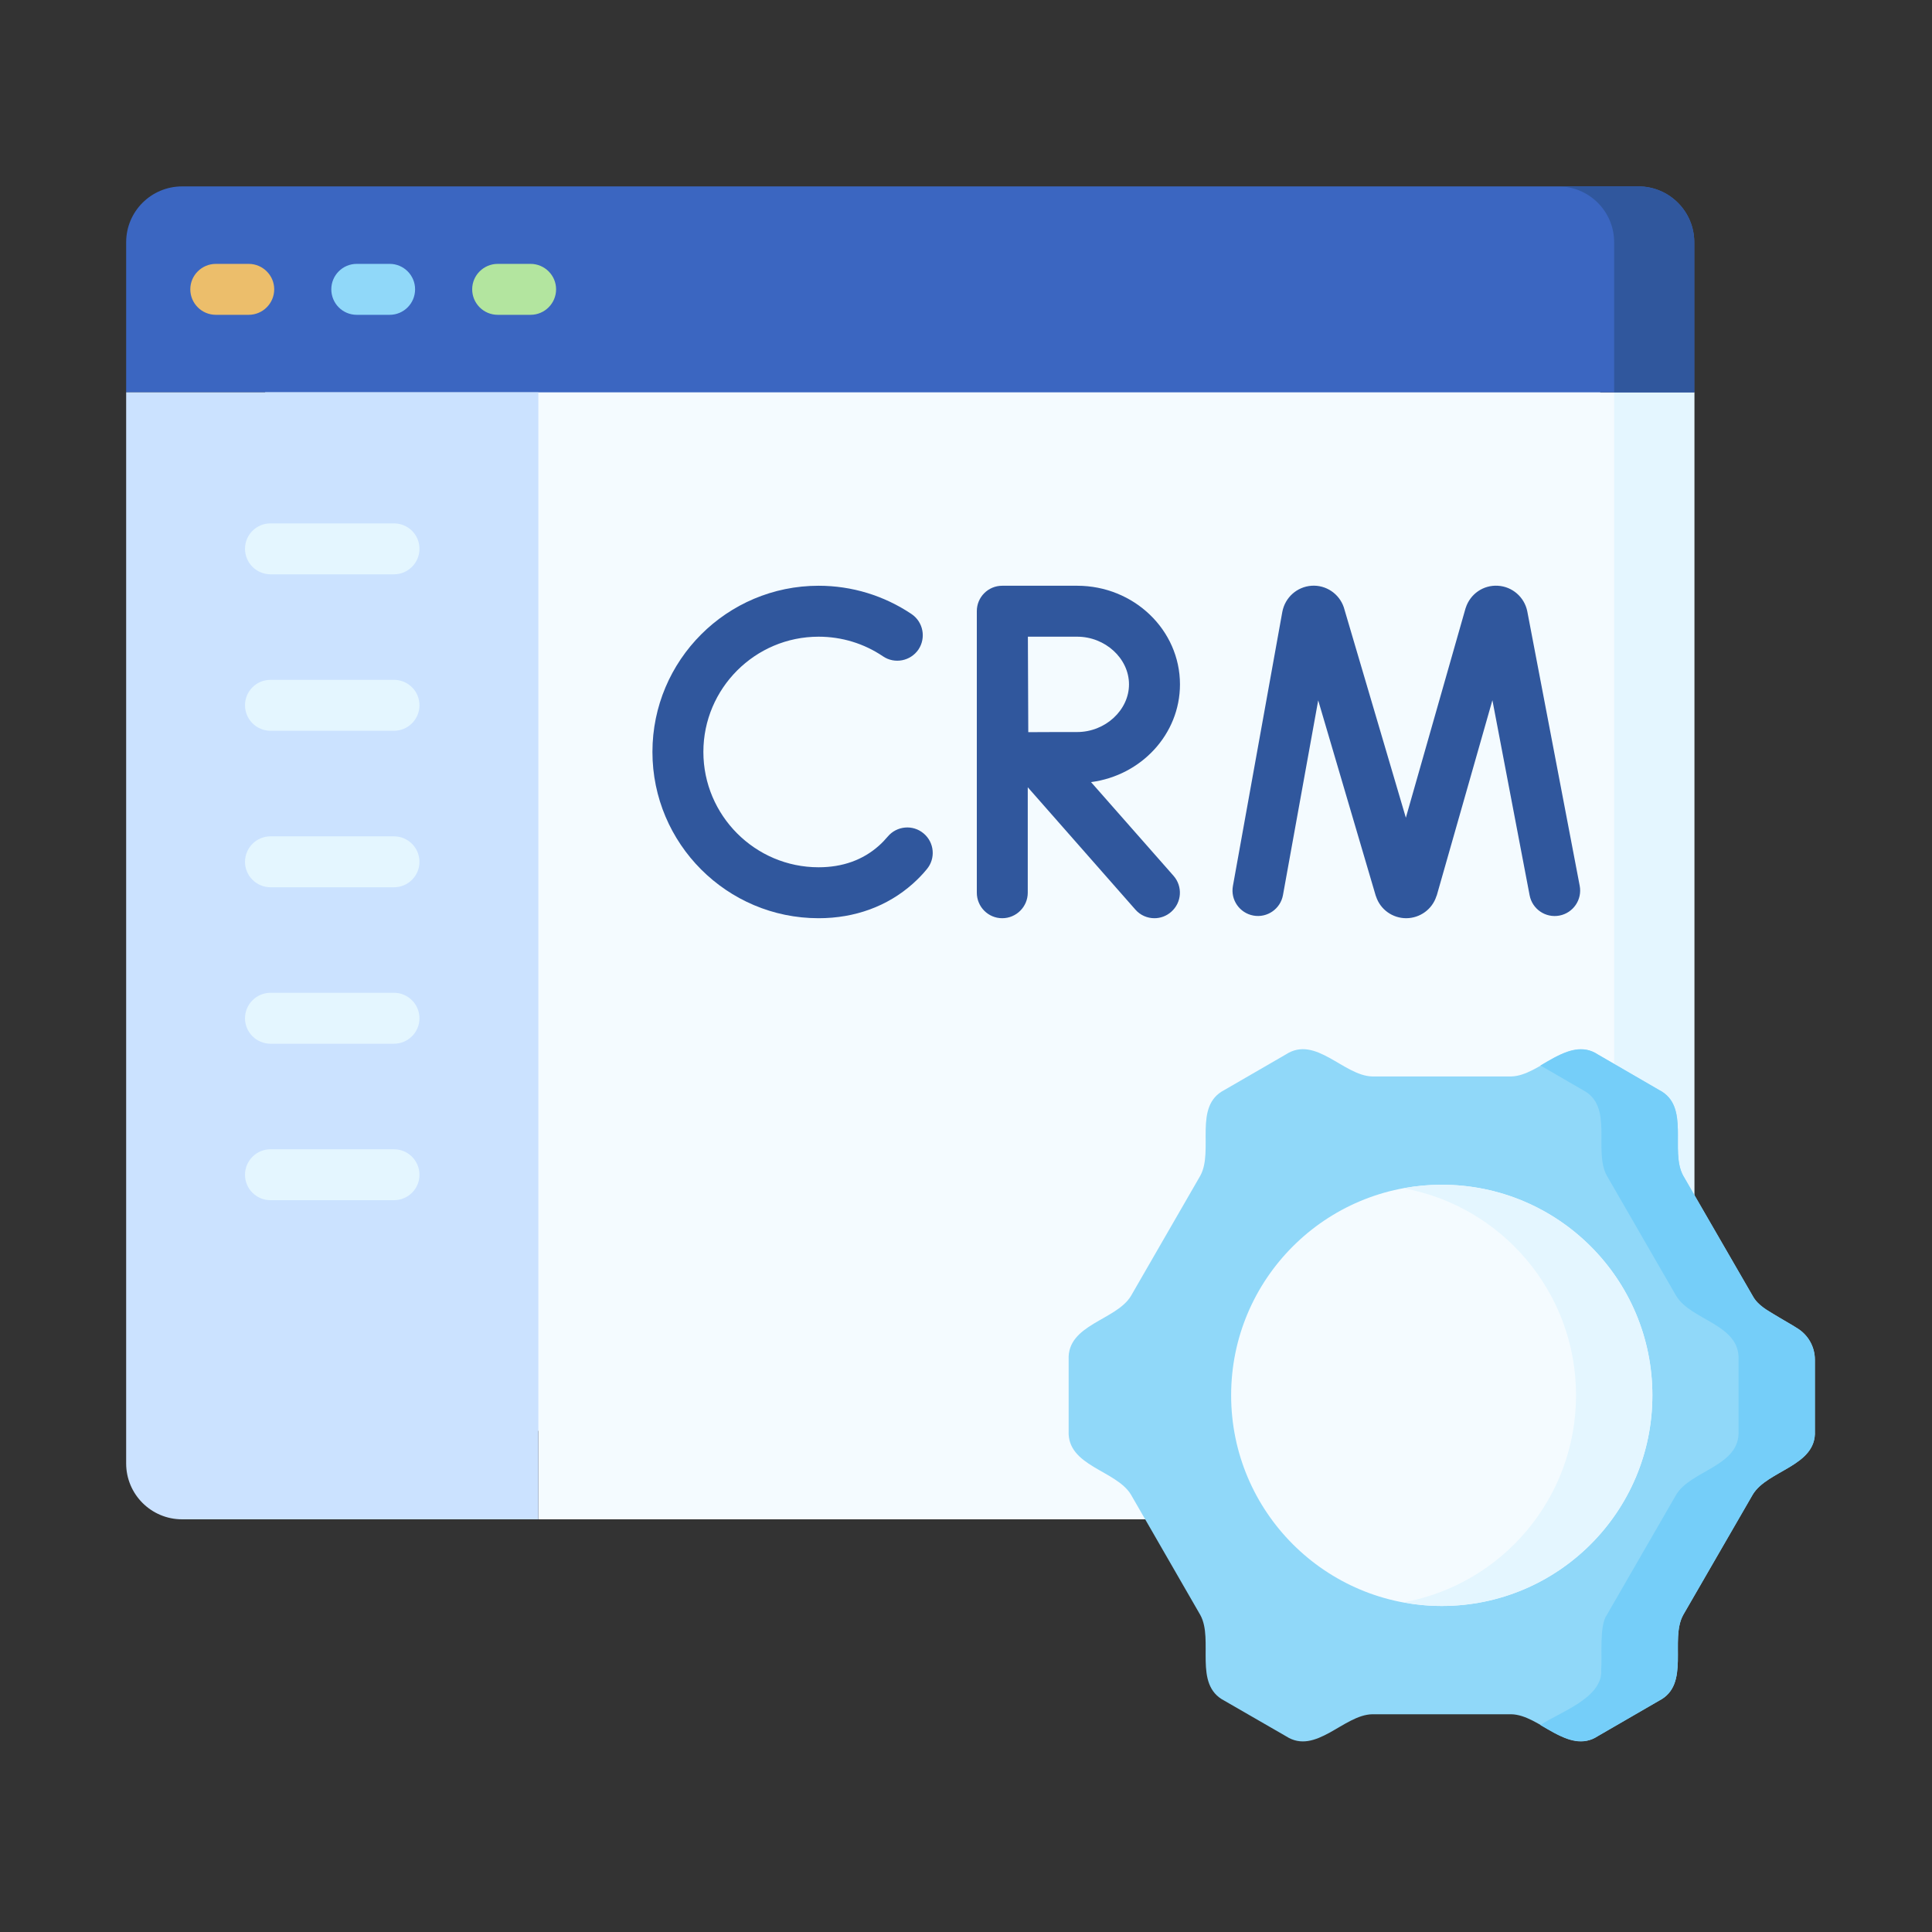
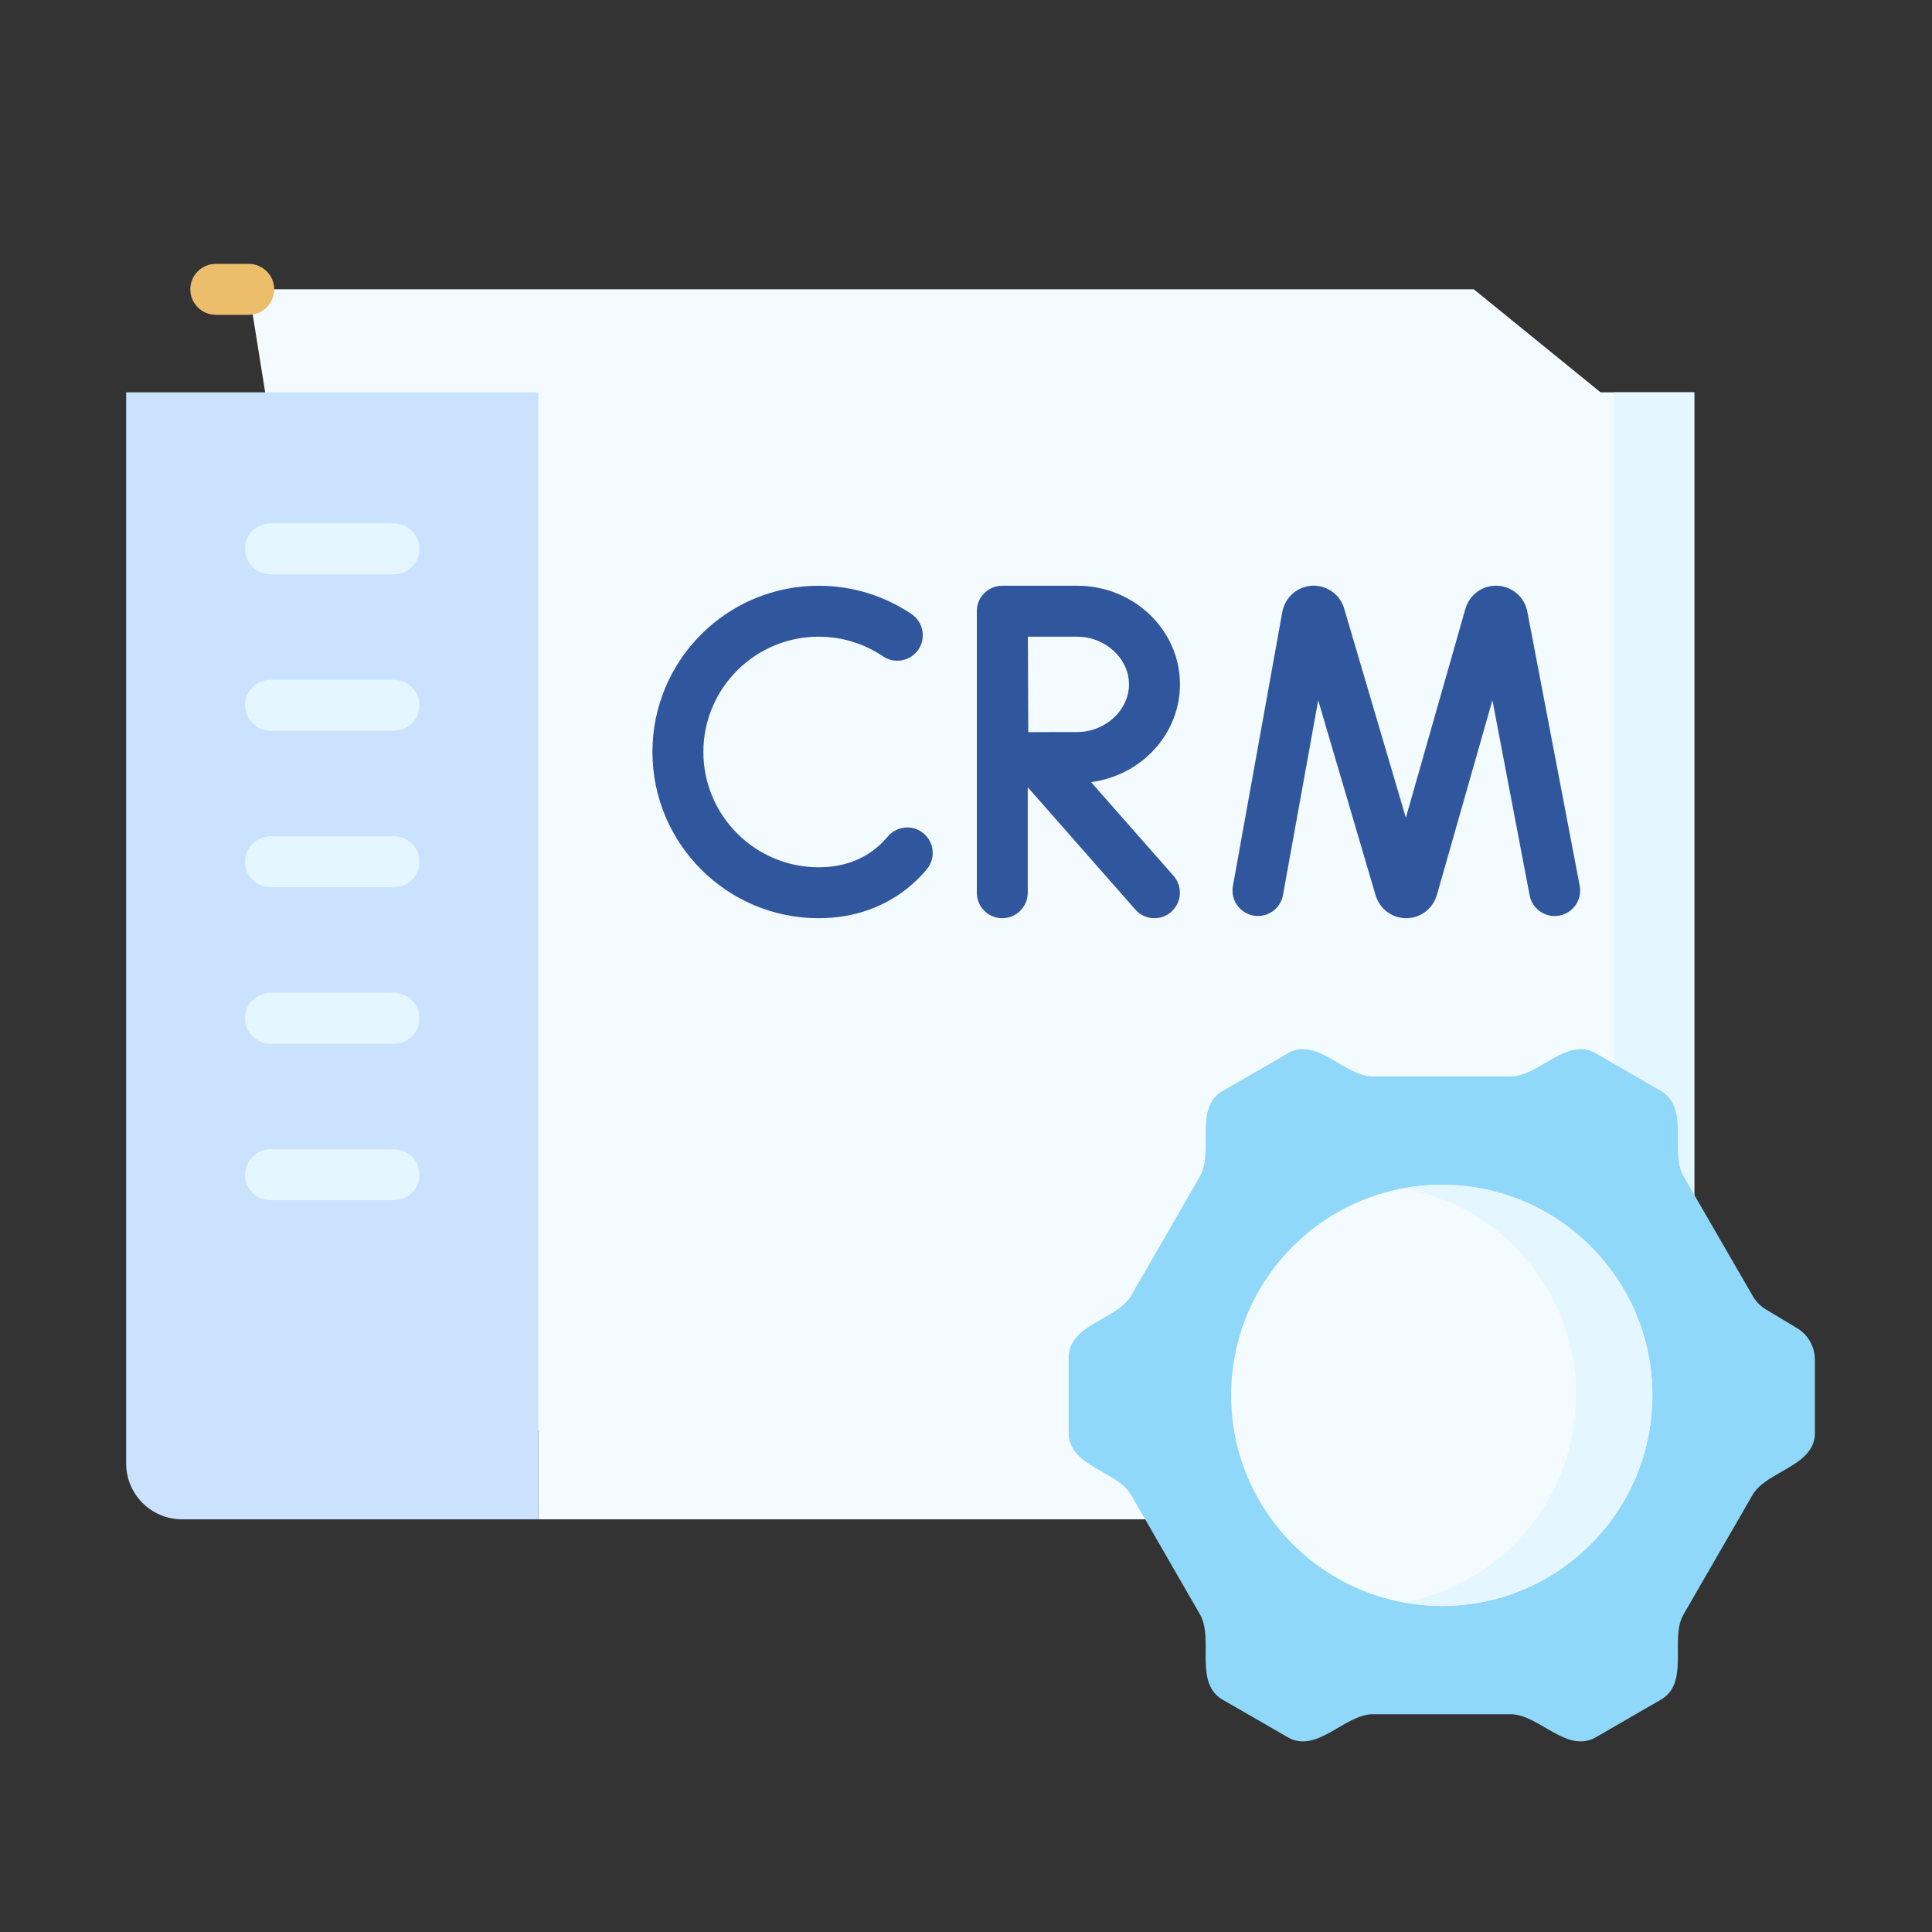
<svg xmlns="http://www.w3.org/2000/svg" width="80" viewBox="0 0 60 60" height="80" preserveAspectRatio="xMidYMid meet">
  <rect x="0" y="0" width="60" height="60" fill="#333333" stroke="none" />
  <defs>
    <clipPath id="060c1b5ffb">
-       <path d="M 3.918 5.777 L 53 5.777 L 53 13 L 3.918 13 Z M 3.918 5.777 " clip-rule="nonzero" />
-     </clipPath>
+       </clipPath>
    <clipPath id="80e119eff0">
-       <path d="M 48 5.777 L 53 5.777 L 53 13 L 48 13 Z M 48 5.777 " clip-rule="nonzero" />
-     </clipPath>
+       </clipPath>
    <clipPath id="87b32cadb6">
      <path d="M 33 32 L 56.418 32 L 56.418 54.527 L 33 54.527 Z M 33 32 " clip-rule="nonzero" />
    </clipPath>
    <clipPath id="dccf015e28">
      <path d="M 47 32 L 56.418 32 L 56.418 54.527 L 47 54.527 Z M 47 32 " clip-rule="nonzero" />
    </clipPath>
    <clipPath id="f9f65bb9b4">
      <path d="M 3.918 12 L 17 12 L 17 48 L 3.918 48 Z M 3.918 12 " clip-rule="nonzero" />
    </clipPath>
  </defs>
  <path fill="#f4fbff" d="M 50.883 47.184 L 16.719 47.184 L 16.719 44.441 L 12.961 41.723 L 7.723 8.984 L 45.77 8.984 L 49.707 12.184 L 52.617 12.184 L 52.617 45.449 C 52.617 46.406 51.84 47.184 50.883 47.184 Z M 50.883 47.184 " fill-opacity="1" fill-rule="nonzero" />
  <path fill="#e4f6ff" d="M 50.129 12.184 L 50.129 45.449 C 50.129 46.406 49.352 47.184 48.395 47.184 L 50.883 47.184 C 51.84 47.184 52.617 46.406 52.617 45.449 L 52.617 12.184 Z M 50.129 12.184 " fill-opacity="1" fill-rule="nonzero" />
  <g clip-path="url(#060c1b5ffb)">
    <path fill="#3b66c1" d="M 52.617 12.184 L 3.918 12.184 L 3.918 7.523 C 3.918 6.566 4.695 5.789 5.656 5.789 L 50.883 5.789 C 51.84 5.789 52.617 6.566 52.617 7.523 Z M 52.617 12.184 " fill-opacity="1" fill-rule="nonzero" />
  </g>
  <g clip-path="url(#80e119eff0)">
    <path fill="#30579d" d="M 50.883 5.789 L 48.395 5.789 C 49.352 5.789 50.129 6.566 50.129 7.523 L 50.129 12.184 L 52.617 12.184 L 52.617 7.523 C 52.617 6.566 51.84 5.789 50.883 5.789 Z M 50.883 5.789 " fill-opacity="1" fill-rule="nonzero" />
  </g>
  <path fill="#ecbe6b" d="M 7.723 9.777 L 6.703 9.777 C 6.266 9.777 5.91 9.422 5.91 8.984 C 5.91 8.551 6.266 8.195 6.703 8.195 L 7.723 8.195 C 8.16 8.195 8.516 8.551 8.516 8.984 C 8.516 9.422 8.16 9.777 7.723 9.777 Z M 7.723 9.777 " fill-opacity="1" fill-rule="nonzero" />
-   <path fill="#90d8f9" d="M 12.102 9.777 L 11.078 9.777 C 10.641 9.777 10.289 9.422 10.289 8.984 C 10.289 8.551 10.641 8.195 11.078 8.195 L 12.102 8.195 C 12.539 8.195 12.891 8.551 12.891 8.984 C 12.891 9.422 12.539 9.777 12.102 9.777 Z M 12.102 9.777 " fill-opacity="1" fill-rule="nonzero" />
-   <path fill="#b3e59f" d="M 16.477 9.777 L 15.457 9.777 C 15.02 9.777 14.664 9.422 14.664 8.984 C 14.664 8.551 15.02 8.195 15.457 8.195 L 16.477 8.195 C 16.914 8.195 17.27 8.551 17.27 8.984 C 17.27 9.422 16.914 9.777 16.477 9.777 Z M 16.477 9.777 " fill-opacity="1" fill-rule="nonzero" />
  <path fill="#30579d" d="M 43.672 28.516 C 43.246 28.516 42.867 28.246 42.734 27.84 C 42.73 27.832 42.727 27.824 42.723 27.812 L 40.938 21.75 L 39.844 27.797 C 39.766 28.227 39.355 28.512 38.926 28.434 C 38.496 28.355 38.211 27.945 38.289 27.516 L 39.824 19 C 39.91 18.551 40.281 18.223 40.73 18.191 C 41.18 18.16 41.59 18.438 41.734 18.863 C 41.738 18.875 41.742 18.883 41.742 18.891 L 43.66 25.395 L 45.512 18.898 C 45.516 18.891 45.516 18.883 45.52 18.875 C 45.66 18.445 46.066 18.164 46.516 18.191 C 46.965 18.215 47.34 18.543 47.43 18.98 L 49.059 27.508 C 49.141 27.938 48.859 28.352 48.43 28.434 C 48 28.516 47.586 28.234 47.504 27.805 L 46.348 21.746 L 44.621 27.805 C 44.617 27.812 44.613 27.82 44.609 27.832 C 44.48 28.238 44.102 28.512 43.676 28.516 C 43.676 28.516 43.672 28.516 43.672 28.516 Z M 43.672 28.516 " fill-opacity="1" fill-rule="nonzero" />
  <path fill="#30579d" d="M 25.422 28.516 C 22.574 28.516 20.262 26.199 20.262 23.352 C 20.262 20.504 22.574 18.191 25.422 18.191 C 26.457 18.191 27.453 18.496 28.309 19.07 C 28.672 19.316 28.766 19.809 28.523 20.172 C 28.277 20.531 27.785 20.629 27.422 20.383 C 26.832 19.984 26.141 19.773 25.422 19.773 C 23.449 19.773 21.844 21.379 21.844 23.352 C 21.844 25.324 23.449 26.934 25.422 26.934 C 26.168 26.934 26.797 26.707 27.293 26.266 C 27.391 26.18 27.484 26.082 27.57 25.98 C 27.852 25.645 28.352 25.602 28.684 25.883 C 29.02 26.164 29.062 26.664 28.781 26.996 C 28.648 27.16 28.5 27.309 28.348 27.445 C 27.562 28.145 26.551 28.516 25.422 28.516 Z M 25.422 28.516 " fill-opacity="1" fill-rule="nonzero" />
  <path fill="#30579d" d="M 33.883 24.289 C 35.441 24.086 36.645 22.801 36.645 21.254 C 36.645 19.562 35.211 18.191 33.453 18.191 L 31.129 18.191 C 31.125 18.191 31.125 18.191 31.125 18.191 C 30.688 18.191 30.336 18.543 30.336 18.98 L 30.336 27.723 C 30.336 28.16 30.688 28.516 31.125 28.516 C 31.562 28.516 31.918 28.16 31.918 27.723 L 31.918 24.449 L 35.258 28.246 C 35.414 28.426 35.633 28.516 35.852 28.516 C 36.039 28.516 36.227 28.449 36.375 28.316 C 36.703 28.027 36.734 27.527 36.445 27.199 Z M 33.453 19.773 C 34.324 19.773 35.062 20.449 35.062 21.254 C 35.062 22.055 34.324 22.734 33.453 22.734 C 33.102 22.734 32.453 22.734 31.934 22.738 C 31.93 22.227 31.926 20.309 31.922 19.773 Z M 33.453 19.773 " fill-opacity="1" fill-rule="nonzero" />
  <g clip-path="url(#87b32cadb6)">
    <path fill="#90d8f9" d="M 54.832 40.66 L 55.809 41.246 C 56.152 41.453 56.363 41.824 56.363 42.227 L 56.363 44.438 C 56.418 45.535 54.891 45.656 54.434 46.414 L 52.273 50.156 C 51.848 50.93 52.504 52.312 51.527 52.816 L 49.613 53.922 C 48.688 54.516 47.82 53.254 46.934 53.238 L 42.617 53.238 C 41.73 53.254 40.863 54.516 39.941 53.922 L 38.023 52.816 C 37.047 52.312 37.703 50.93 37.277 50.156 L 35.121 46.414 C 34.66 45.656 33.137 45.535 33.188 44.438 L 33.188 42.227 C 33.137 41.129 34.66 41.008 35.121 40.25 L 37.277 36.512 C 37.703 35.734 37.047 34.352 38.023 33.852 L 39.941 32.742 C 40.863 32.148 41.73 33.41 42.617 33.43 L 46.934 33.43 C 47.82 33.41 48.691 32.148 49.613 32.742 L 51.527 33.852 C 52.504 34.352 51.848 35.734 52.273 36.512 L 54.434 40.25 C 54.531 40.418 54.668 40.559 54.832 40.66 Z M 54.832 40.66 " fill-opacity="1" fill-rule="nonzero" />
  </g>
  <g clip-path="url(#dccf015e28)">
-     <path fill="#75cef9" d="M 55.809 41.246 C 55.48 41.016 54.609 40.633 54.434 40.25 L 52.273 36.512 C 51.848 35.734 52.504 34.352 51.527 33.852 L 49.613 32.742 C 49.031 32.355 48.348 32.789 47.84 33.09 L 49.156 33.852 C 50.129 34.352 49.473 35.734 49.902 36.512 L 52.059 40.25 C 52.52 41.008 54.043 41.129 53.992 42.227 L 53.992 44.438 C 54.043 45.535 52.52 45.656 52.059 46.414 L 49.902 50.152 C 49.66 50.492 49.762 51.449 49.727 51.844 C 49.797 52.738 48.414 53.176 47.84 53.574 C 48.352 53.875 49.031 54.309 49.613 53.922 L 51.527 52.812 C 52.504 52.312 51.848 50.93 52.273 50.152 L 54.434 46.414 C 54.891 45.656 56.418 45.535 56.363 44.438 L 56.363 42.227 C 56.363 41.824 56.152 41.453 55.809 41.246 Z M 55.809 41.246 " fill-opacity="1" fill-rule="nonzero" />
-   </g>
+     </g>
  <path fill="#f4fbff" d="M 51.316 43.332 C 51.316 46.945 48.387 49.875 44.777 49.875 C 41.164 49.875 38.234 46.945 38.234 43.332 C 38.234 39.719 41.164 36.793 44.777 36.793 C 48.387 36.793 51.316 39.719 51.316 43.332 Z M 51.316 43.332 " fill-opacity="1" fill-rule="nonzero" />
  <path fill="#e4f6ff" d="M 44.777 36.793 C 44.371 36.793 43.973 36.832 43.59 36.902 C 46.637 37.461 48.945 40.125 48.945 43.332 C 48.945 46.539 46.637 49.207 43.59 49.762 C 43.973 49.836 44.371 49.875 44.777 49.875 C 48.387 49.875 51.316 46.945 51.316 43.332 C 51.316 39.719 48.387 36.793 44.777 36.793 Z M 44.777 36.793 " fill-opacity="1" fill-rule="nonzero" />
  <g clip-path="url(#f9f65bb9b4)">
    <path fill="#cbe2ff" d="M 16.719 47.184 L 5.656 47.184 C 4.695 47.184 3.918 46.406 3.918 45.449 L 3.918 12.184 L 16.719 12.184 Z M 16.719 47.184 " fill-opacity="1" fill-rule="nonzero" />
  </g>
  <path fill="#e4f6ff" d="M 12.234 17.836 L 8.402 17.836 C 7.965 17.836 7.609 17.48 7.609 17.043 C 7.609 16.605 7.965 16.254 8.402 16.254 L 12.234 16.254 C 12.672 16.254 13.027 16.605 13.027 17.043 C 13.027 17.48 12.672 17.836 12.234 17.836 Z M 12.234 17.836 " fill-opacity="1" fill-rule="nonzero" />
  <path fill="#e4f6ff" d="M 12.234 22.695 L 8.402 22.695 C 7.965 22.695 7.609 22.34 7.609 21.902 C 7.609 21.465 7.965 21.113 8.402 21.113 L 12.234 21.113 C 12.672 21.113 13.027 21.465 13.027 21.902 C 13.027 22.34 12.672 22.695 12.234 22.695 Z M 12.234 22.695 " fill-opacity="1" fill-rule="nonzero" />
  <path fill="#e4f6ff" d="M 12.234 27.555 L 8.402 27.555 C 7.965 27.555 7.609 27.199 7.609 26.766 C 7.609 26.328 7.965 25.973 8.402 25.973 L 12.234 25.973 C 12.672 25.973 13.027 26.328 13.027 26.766 C 13.027 27.199 12.672 27.555 12.234 27.555 Z M 12.234 27.555 " fill-opacity="1" fill-rule="nonzero" />
  <path fill="#e4f6ff" d="M 12.234 32.414 L 8.402 32.414 C 7.965 32.414 7.609 32.059 7.609 31.625 C 7.609 31.188 7.965 30.832 8.402 30.832 L 12.234 30.832 C 12.672 30.832 13.027 31.188 13.027 31.625 C 13.027 32.059 12.672 32.414 12.234 32.414 Z M 12.234 32.414 " fill-opacity="1" fill-rule="nonzero" />
  <path fill="#e4f6ff" d="M 12.234 37.273 L 8.402 37.273 C 7.965 37.273 7.609 36.922 7.609 36.484 C 7.609 36.047 7.965 35.691 8.402 35.691 L 12.234 35.691 C 12.672 35.691 13.027 36.047 13.027 36.484 C 13.027 36.922 12.672 37.273 12.234 37.273 Z M 12.234 37.273 " fill-opacity="1" fill-rule="nonzero" />
</svg>